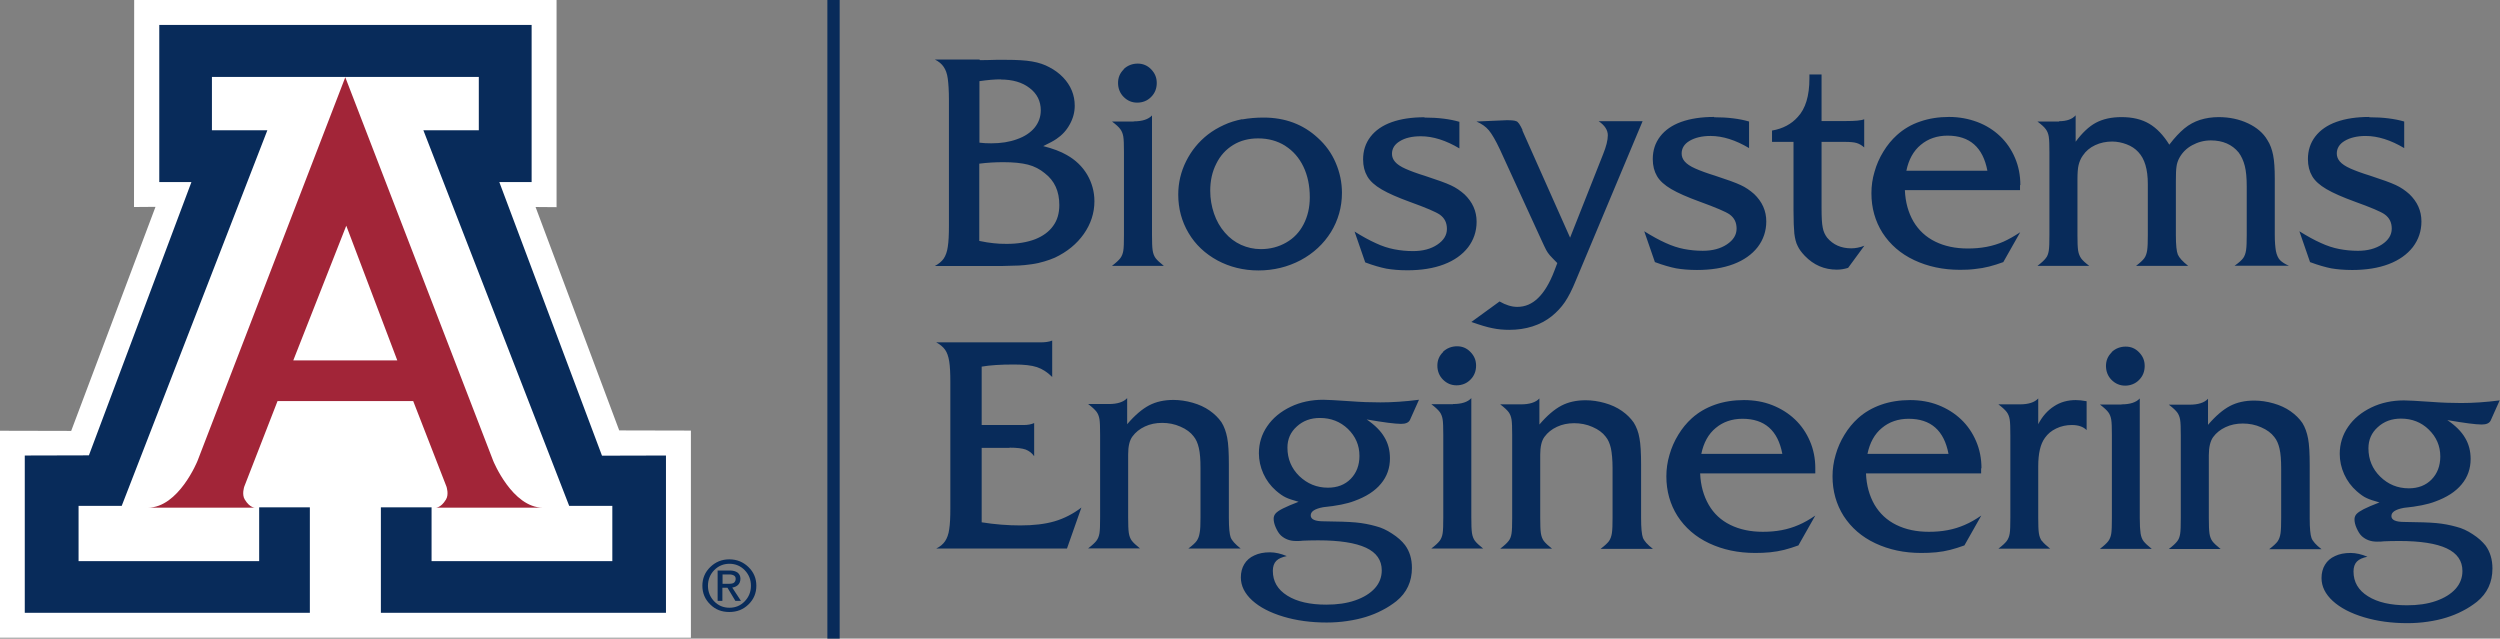
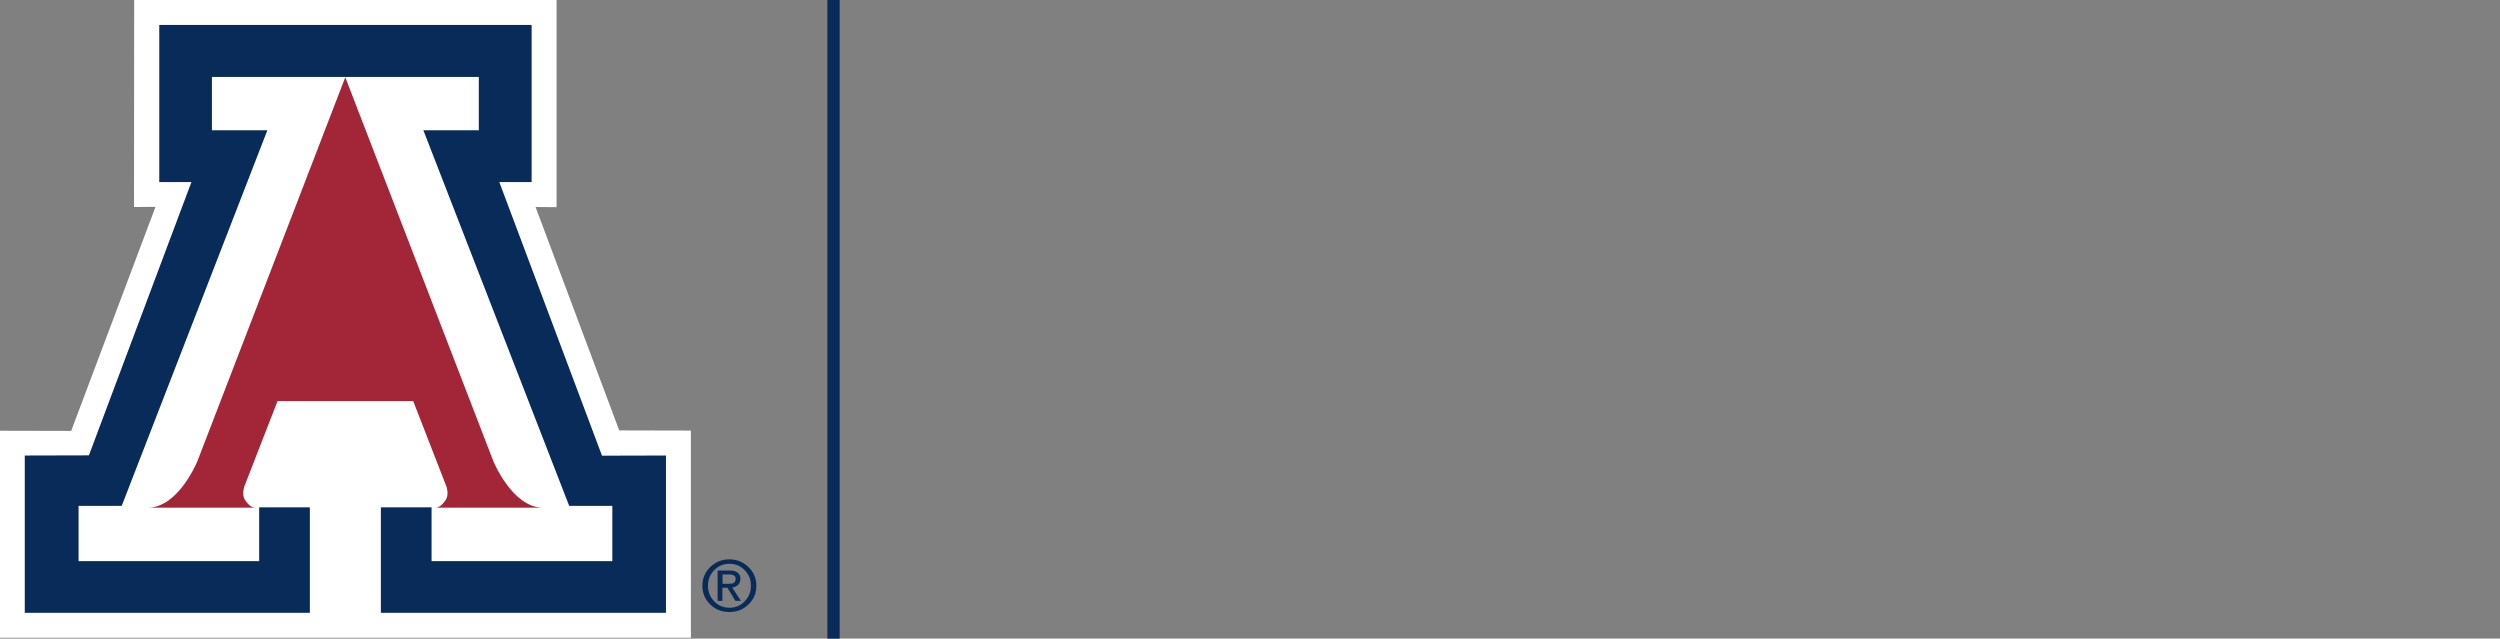
<svg xmlns="http://www.w3.org/2000/svg" id="Layer_1" data-name="Layer 1" viewBox="0 0 152.41 38.93">
  <rect x="0" y="0" width="152.41" height="38.93" fill="#808080" stroke="none" />
  <defs>
    <style>
      .cls-1 {
        fill: #fff;
      }

      .cls-2 {
        fill: #a22538;
      }

      .cls-3 {
        fill: #082b5a;
      }
    </style>
  </defs>
  <polygon class="cls-1" points="8.18 0 8.17 12.62 9.48 12.61 4.34 26.27 0 26.26 0 38.88 42.12 38.88 42.12 26.25 37.75 26.24 32.65 12.62 33.93 12.63 33.93 0 8.18 0" />
  <path class="cls-2" d="m21.05,4.71l9.02,23.39s1.16,2.85,3.03,2.85h-6.57s.33.05.66-.5c.19-.31.03-.78.03-.78l-2.03-5.22h-8.27l-2.03,5.22s-.16.47.03.78c.33.55.66.5.66.5h-6.57c1.88,0,3.03-2.85,3.03-2.85L21.05,4.71Z" />
  <polygon class="cls-3" points="21.06 4.69 29.19 4.69 29.19 7.94 25.81 7.94 34.7 30.84 37.33 30.84 37.33 34.21 26.31 34.21 26.31 30.93 23.22 30.93 23.22 37.36 40.6 37.36 40.6 27.77 36.7 27.78 30.44 11.1 32.41 11.1 32.41 1.52 21.06 1.52 9.71 1.52 9.71 11.1 11.67 11.1 5.42 27.76 1.51 27.77 1.51 37.36 18.89 37.36 18.89 30.93 15.8 30.93 15.8 34.21 4.79 34.21 4.79 30.84 7.42 30.84 16.3 7.94 12.92 7.94 12.92 4.69 21.06 4.69" />
  <path class="cls-3" d="m45.63,34.57c.32.31.48.69.48,1.14s-.16.83-.48,1.14c-.32.31-.7.46-1.17.46s-.85-.15-1.16-.46c-.32-.31-.48-.69-.48-1.14s.16-.83.48-1.14c.32-.31.7-.47,1.16-.47s.85.16,1.17.47m-.23.19c-.25-.26-.57-.39-.93-.39s-.68.13-.93.39c-.25.26-.38.58-.38.95s.13.69.38.95c.25.26.56.39.93.39s.68-.13.93-.39c.25-.26.38-.57.38-.95s-.13-.69-.38-.95m-1.64.02h.74c.2,0,.36.05.47.13.11.09.17.21.17.37,0,.17-.06.31-.17.4-.08.07-.19.12-.33.14l.53.81h-.34l-.48-.8h-.31v.8h-.29v-1.86Zm.29.81h.4c.14,0,.24-.02.3-.07.06-.05.1-.13.1-.23,0-.09-.03-.16-.1-.2-.06-.04-.16-.07-.3-.07h-.4v.57Z" />
-   <polygon class="cls-1" points="21.04 21.97 24.22 21.97 21.11 13.76 17.88 21.97 21.04 21.97" />
  <rect class="cls-3" x="50.44" y="0" width=".75" height="38.93" />
-   <path class="cls-3" d="m148.07,26.19c.46.45.7.99.7,1.64,0,.57-.18,1.04-.53,1.4-.35.36-.82.54-1.39.54-.68,0-1.26-.24-1.74-.71-.48-.47-.72-1.05-.72-1.73,0-.52.19-.95.57-1.29.38-.35.85-.52,1.41-.52.67,0,1.24.22,1.7.67m1.98-1.62c-.58,0-1.19-.02-1.83-.07-.88-.06-1.44-.09-1.66-.09-.72,0-1.39.14-1.99.43-.6.29-1.08.68-1.42,1.18-.34.49-.51,1.05-.51,1.65,0,.42.09.84.27,1.24.18.4.44.75.77,1.04.22.19.41.33.59.41.18.09.44.17.79.27-.42.16-.74.3-.96.41-.21.11-.36.21-.44.3-.08.09-.12.2-.12.32,0,.16.04.34.13.54.09.2.19.37.32.49.25.22.55.33.91.33.18,0,.32,0,.43-.02.23-.01.54-.02.92-.02,1.3,0,2.27.15,2.91.45.64.3.96.76.96,1.38,0,.41-.14.78-.42,1.09-.28.31-.68.56-1.2.74-.52.18-1.1.26-1.76.26-1,0-1.79-.18-2.38-.55s-.88-.87-.88-1.51c0-.26.07-.47.21-.61.14-.14.35-.23.64-.29-.36-.15-.7-.23-1.03-.23-.37,0-.68.06-.95.19-.27.12-.47.3-.61.53-.14.23-.21.5-.21.81,0,.51.23.98.69,1.4.46.42,1.1.75,1.9.99.8.24,1.68.36,2.64.36.43,0,.85-.03,1.25-.09.41-.06.78-.14,1.13-.25.35-.11.68-.24,1-.41.32-.16.6-.35.86-.55.64-.52.95-1.2.95-2.03,0-.55-.14-1.01-.41-1.39-.2-.25-.46-.49-.79-.7-.33-.22-.66-.37-.98-.45-.39-.11-.8-.19-1.23-.23-.43-.04-1.08-.06-1.96-.07-.53,0-.79-.12-.79-.36,0-.12.06-.22.18-.3.12-.08.31-.15.58-.2.82-.08,1.46-.21,1.9-.38.72-.26,1.26-.61,1.62-1.05.37-.44.55-.96.55-1.55,0-.48-.11-.91-.34-1.29-.22-.38-.58-.74-1.08-1.08,1.04.18,1.74.27,2.1.27.28,0,.46-.08.54-.24l.55-1.23c-.85.11-1.64.16-2.36.16m-16.58.1h-1.23c.25.19.42.35.51.47.09.12.15.27.18.45.03.18.04.5.04.96v5.04c0,.46-.01.78-.04.96-.03.18-.08.33-.18.45-.09.12-.26.28-.51.47h3.16c-.24-.19-.41-.35-.5-.47-.09-.12-.15-.28-.18-.47-.03-.2-.04-.51-.04-.94v-3.85c0-.48.09-.85.26-1.09.19-.26.44-.46.76-.61.32-.15.67-.22,1.05-.22s.77.07,1.12.23c.35.15.62.35.8.59.15.18.25.41.32.71.07.3.1.7.1,1.21v3.04c0,.41-.01.72-.04.92-.03.2-.09.36-.18.49-.1.13-.26.28-.51.47h3.19c-.34-.26-.54-.49-.61-.68-.07-.19-.11-.59-.11-1.2v-3.24c0-.72-.03-1.27-.1-1.63-.07-.36-.18-.68-.35-.95-.18-.26-.42-.5-.72-.71-.3-.21-.65-.37-1.04-.48-.39-.11-.78-.17-1.17-.17-.57,0-1.06.11-1.48.33-.42.22-.87.6-1.34,1.15v-1.59c-.22.24-.6.36-1.12.36m-4.75-3.19c-.24.23-.35.51-.35.83s.11.62.34.85c.23.23.51.35.83.35s.63-.12.85-.35c.23-.23.34-.52.34-.85s-.11-.59-.34-.83-.5-.35-.82-.35-.62.11-.86.34m.61,3.19h-1.32c.25.19.42.35.51.47.09.12.15.27.18.45.03.18.04.5.04.96v5.04c0,.46-.01.78-.04.96-.03.18-.09.33-.18.45-.09.12-.26.28-.51.47h3.16c-.24-.19-.41-.35-.5-.47-.09-.12-.15-.28-.18-.47-.03-.2-.05-.51-.05-.94v-7.29c-.22.24-.59.36-1.11.36m-4.86,8.33c-.09-.12-.15-.28-.18-.47-.03-.2-.04-.51-.04-.94v-3.14c0-.78.13-1.36.41-1.74.17-.24.39-.43.69-.57.29-.14.61-.21.95-.21.39,0,.69.1.9.31v-1.76c-.26-.05-.49-.07-.66-.07-.49,0-.94.12-1.33.38-.39.25-.71.61-.96,1.09v-1.57c-.22.24-.6.36-1.11.36h-1.32c.25.19.42.35.51.47.09.12.15.27.18.45.03.18.04.5.04.96v5.04c0,.46-.01.78-.04.96-.03.18-.09.33-.18.45-.09.12-.26.28-.51.47h3.16c-.24-.19-.41-.35-.5-.47m-9.76-6.89c.44-.37.99-.56,1.63-.56,1.35,0,2.16.71,2.43,2.14h-4.94c.14-.68.43-1.21.88-1.58m6.07,2.46c0-.6-.11-1.15-.33-1.66-.22-.51-.52-.95-.91-1.32-.39-.37-.85-.66-1.38-.87s-1.11-.31-1.73-.31-1.22.09-1.76.28c-.54.19-1.01.46-1.42.83-.31.28-.59.62-.82,1-.24.39-.42.8-.54,1.23-.13.43-.19.87-.19,1.31,0,.9.23,1.71.68,2.42.46.71,1.1,1.27,1.93,1.66.83.39,1.76.59,2.79.59.31,0,.61-.01.92-.04.3-.03.59-.08.86-.15.27-.07.56-.16.86-.27l1.03-1.82c-.35.24-.68.43-1.01.57-.32.14-.67.25-1.04.32-.37.07-.75.1-1.15.1-.75,0-1.41-.14-1.98-.42-.57-.28-1.01-.69-1.33-1.23-.31-.54-.49-1.17-.52-1.91h7.02v-.31Zm-16.2-2.46c.44-.37.99-.56,1.63-.56,1.35,0,2.16.71,2.43,2.14h-4.94c.14-.68.43-1.21.88-1.58m6.07,2.46c0-.6-.11-1.15-.33-1.66-.22-.51-.52-.95-.91-1.32-.39-.37-.85-.66-1.38-.87s-1.11-.31-1.73-.31-1.22.09-1.76.28c-.54.19-1.01.46-1.42.83-.31.28-.59.62-.82,1-.24.39-.42.8-.54,1.23-.13.43-.19.87-.19,1.31,0,.9.23,1.71.68,2.42.46.71,1.1,1.27,1.93,1.66.83.39,1.76.59,2.8.59.31,0,.61-.01.91-.04.3-.03.59-.08.87-.15.27-.07.56-.16.86-.27l1.03-1.82c-.35.24-.68.43-1.01.57-.32.14-.67.25-1.04.32-.37.07-.75.1-1.15.1-.75,0-1.41-.14-1.98-.42-.57-.28-1.01-.69-1.32-1.23-.31-.54-.49-1.17-.52-1.91h7.02v-.31Zm-17.98-3.9h-1.23c.25.19.42.35.51.47.09.12.15.27.18.45.03.18.04.5.04.96v5.04c0,.46-.01.78-.04.96-.03.18-.08.33-.18.45-.09.12-.26.28-.51.47h3.16c-.24-.19-.41-.35-.5-.47-.09-.12-.15-.28-.18-.47-.03-.2-.04-.51-.04-.94v-3.85c0-.48.08-.85.26-1.09.19-.26.44-.46.76-.61.32-.15.67-.22,1.05-.22s.77.07,1.12.23c.35.15.62.35.8.59.15.18.25.41.32.71.06.3.1.7.1,1.21v3.04c0,.41-.01.72-.04.92-.03.2-.09.36-.18.49-.1.13-.26.28-.51.47h3.19c-.34-.26-.54-.49-.61-.68-.07-.19-.11-.59-.11-1.2v-3.24c0-.72-.03-1.27-.1-1.63-.06-.36-.18-.68-.35-.95-.18-.26-.42-.5-.72-.71-.3-.21-.65-.37-1.04-.48-.39-.11-.78-.17-1.17-.17-.57,0-1.06.11-1.48.33-.42.22-.87.6-1.34,1.15v-1.59c-.22.24-.6.36-1.12.36m-4.75-3.19c-.24.23-.35.51-.35.83s.11.62.34.85c.23.23.5.35.83.35s.63-.12.85-.35c.23-.23.34-.52.34-.85s-.11-.59-.34-.83-.5-.35-.82-.35-.62.11-.86.34m.61,3.19h-1.32c.25.19.42.35.51.47.09.12.15.27.18.45.03.18.04.5.04.96v5.04c0,.46-.01.78-.04.96-.03.18-.09.33-.18.45-.09.12-.26.28-.51.47h3.16c-.24-.19-.41-.35-.5-.47-.09-.12-.15-.28-.18-.47-.03-.2-.04-.51-.04-.94v-7.29c-.22.24-.59.36-1.11.36m-6.41,1.52c.46.45.7.99.7,1.64,0,.57-.18,1.04-.53,1.4-.35.36-.82.54-1.39.54-.68,0-1.26-.24-1.75-.71-.48-.47-.72-1.05-.72-1.73,0-.52.19-.95.57-1.29.38-.35.85-.52,1.41-.52.67,0,1.24.22,1.71.67m1.98-1.62c-.58,0-1.19-.02-1.83-.07-.88-.06-1.44-.09-1.66-.09-.72,0-1.39.14-1.99.43-.6.29-1.08.68-1.42,1.18-.34.49-.51,1.05-.51,1.65,0,.42.09.84.27,1.24.18.4.44.75.77,1.04.22.19.42.33.59.41.18.09.44.17.79.27-.42.16-.74.3-.96.41-.22.11-.36.21-.44.3-.08.09-.12.2-.12.32,0,.16.04.34.13.54.09.2.19.37.32.49.25.22.55.33.91.33.18,0,.32,0,.43-.02.23-.01.54-.02.92-.02,1.3,0,2.27.15,2.92.45.64.3.96.76.96,1.38,0,.41-.14.78-.42,1.09-.28.31-.68.56-1.2.74-.52.18-1.1.26-1.76.26-1,0-1.79-.18-2.38-.55-.59-.37-.88-.87-.88-1.51,0-.26.07-.47.21-.61.14-.14.35-.23.64-.29-.36-.15-.7-.23-1.03-.23-.36,0-.68.06-.95.19-.27.12-.47.3-.61.53-.14.23-.21.5-.21.81,0,.51.23.98.69,1.4.46.42,1.1.75,1.9.99.8.24,1.68.36,2.64.36.43,0,.85-.03,1.25-.09.41-.06.78-.14,1.14-.25.35-.11.68-.24,1-.41.32-.16.6-.35.86-.55.64-.52.95-1.2.95-2.03,0-.55-.14-1.01-.42-1.39-.19-.25-.46-.49-.79-.7-.33-.22-.66-.37-.98-.45-.39-.11-.8-.19-1.23-.23-.43-.04-1.09-.06-1.96-.07-.53,0-.79-.12-.79-.36,0-.12.06-.22.18-.3.12-.08.31-.15.58-.2.82-.08,1.46-.21,1.9-.38.72-.26,1.26-.61,1.62-1.05.37-.44.55-.96.55-1.55,0-.48-.11-.91-.34-1.29-.22-.38-.58-.74-1.08-1.08,1.04.18,1.74.27,2.1.27.28,0,.46-.08.54-.24l.55-1.23c-.85.11-1.64.16-2.36.16m-16.58.1h-1.23c.25.19.42.35.51.47.09.12.15.27.18.45.03.18.04.5.04.96v5.04c0,.46-.01.78-.04.96-.03.18-.09.33-.18.45-.09.12-.26.28-.51.47h3.16c-.24-.19-.41-.35-.5-.47-.09-.12-.15-.28-.18-.47-.03-.2-.04-.51-.04-.94v-3.85c0-.48.08-.85.26-1.09.19-.26.44-.46.76-.61.32-.15.67-.22,1.05-.22s.77.07,1.12.23c.35.15.62.35.8.59.15.18.25.41.32.71.07.3.1.7.1,1.21v3.04c0,.41-.01.72-.05.92-.03.2-.09.36-.18.49-.09.13-.26.28-.51.47h3.19c-.33-.26-.54-.49-.61-.68-.07-.19-.11-.59-.11-1.2v-3.24c0-.72-.03-1.27-.1-1.63-.07-.36-.18-.68-.35-.95-.18-.26-.42-.5-.72-.71-.3-.21-.65-.37-1.04-.48-.39-.11-.78-.17-1.17-.17-.57,0-1.06.11-1.48.33-.42.22-.87.6-1.34,1.15v-1.59c-.22.24-.6.36-1.12.36m-6.05,2.66c.44,0,.76.04.97.11.21.08.39.21.53.41v-2.02c-.18.08-.39.12-.65.12h-2.55v-3.56c.51-.09,1.16-.13,1.97-.13.61,0,1.07.05,1.4.16.33.11.64.31.93.6v-2.22c-.19.08-.44.11-.72.11h-6.35c.24.13.42.28.54.45.12.17.2.4.25.7.05.3.07.73.07,1.29v7.67c0,.56-.02.99-.07,1.29-.04.3-.13.54-.25.72-.12.18-.3.33-.54.45h7.97l.88-2.5c-.51.39-1.06.67-1.64.84-.58.17-1.28.25-2.09.25-.75,0-1.54-.06-2.35-.19v-4.54h1.7Z" />
-   <path class="cls-3" d="m144.44,7.13c-.77,0-1.44.1-2,.3-.56.2-.99.5-1.29.89-.3.39-.45.85-.45,1.38,0,.41.09.75.26,1.04.17.29.46.55.87.79.41.24.98.49,1.72.76,1,.36,1.61.62,1.83.78.29.21.43.49.43.87s-.2.7-.59.96c-.4.26-.88.39-1.47.39-.41,0-.79-.04-1.15-.11-.36-.07-.73-.19-1.12-.37-.38-.17-.82-.41-1.3-.71l.65,1.88c.51.19.94.31,1.29.38.35.06.77.1,1.28.1.85,0,1.6-.12,2.23-.36.63-.24,1.12-.59,1.47-1.04.34-.45.52-.97.52-1.56,0-.65-.25-1.2-.74-1.67-.25-.22-.52-.41-.83-.55-.3-.14-.82-.33-1.56-.57-.52-.16-.92-.31-1.21-.44-.29-.13-.5-.27-.63-.42-.13-.15-.19-.31-.19-.49,0-.32.16-.58.48-.77s.75-.3,1.28-.3c.74,0,1.53.25,2.35.74v-1.62c-.58-.17-1.29-.26-2.13-.26m-18.9.26h-1.33c.25.19.42.34.51.47.09.12.15.27.18.45.03.18.04.5.04.96v5.04c0,.46-.01.78-.04.96-.03.18-.08.33-.18.45-.09.12-.26.28-.51.47h3.16c-.24-.18-.4-.33-.49-.45-.09-.13-.16-.29-.19-.49-.03-.2-.04-.51-.04-.94v-3.38c0-.39.02-.69.07-.89s.13-.4.26-.58c.18-.27.43-.48.75-.63.32-.15.67-.22,1.04-.22.29,0,.59.06.88.17.29.11.53.27.71.47.39.41.58,1.06.58,1.95v3.11c0,.42-.01.73-.04.93-.03.2-.09.37-.18.49-.09.12-.26.28-.5.46h3.18c-.34-.27-.55-.5-.63-.69-.08-.19-.12-.59-.12-1.19v-3.26c0-.44.01-.75.04-.92.02-.17.08-.35.17-.52.18-.33.44-.59.79-.78.35-.19.73-.29,1.13-.29.73,0,1.3.25,1.7.74.17.23.29.5.37.81.08.31.12.73.12,1.26v2.95c0,.42-.01.73-.04.93-.03.2-.09.37-.18.49-.09.12-.26.28-.52.46h3.31c-.24-.1-.42-.22-.54-.34-.12-.13-.2-.31-.25-.55-.04-.23-.07-.57-.07-.99v-3.42c0-.61-.03-1.09-.1-1.44-.07-.35-.18-.66-.35-.92-.25-.43-.65-.77-1.18-1.02-.53-.25-1.13-.38-1.79-.38-.41,0-.79.06-1.14.17-.34.11-.66.28-.95.52-.29.24-.6.57-.92.99-.36-.58-.77-1.01-1.23-1.28-.46-.27-1.02-.4-1.68-.4-.61,0-1.12.11-1.56.34-.43.23-.84.62-1.24,1.16v-1.61c-.21.24-.55.36-1.02.36m-8.42,1.44c.44-.37.99-.56,1.63-.56,1.35,0,2.16.71,2.43,2.14h-4.94c.14-.68.43-1.21.88-1.58m6.07,2.46c0-.6-.11-1.16-.33-1.67-.22-.51-.52-.95-.91-1.32-.39-.37-.85-.66-1.38-.86s-1.11-.31-1.73-.31-1.22.09-1.76.28c-.54.18-1.01.46-1.42.83-.31.28-.59.62-.82,1-.24.39-.42.8-.54,1.23-.13.43-.19.87-.19,1.31,0,.9.23,1.71.68,2.42.46.71,1.1,1.27,1.93,1.66.83.39,1.76.59,2.79.59.31,0,.61-.01.92-.05.3-.03.59-.08.86-.15.27-.07.56-.16.86-.27l1.03-1.82c-.35.23-.68.42-1.01.57-.32.14-.67.25-1.04.32-.37.07-.75.1-1.15.1-.75,0-1.41-.14-1.98-.42-.57-.28-1.01-.69-1.33-1.23-.31-.54-.49-1.17-.52-1.91h7.02v-.31Zm-10.71-2.64c.32,0,.57.02.73.07.16.05.32.14.46.27v-1.72c-.18.08-.56.11-1.12.11h-1.48v-2.84h-.74v.24c0,1.07-.24,1.85-.71,2.35-.39.44-.92.72-1.57.83v.69h1.31v4.21c0,.61.02,1.07.05,1.38.04.31.1.56.2.75.09.2.24.4.44.61.54.56,1.19.84,1.95.84.24,0,.47-.04.69-.11l.99-1.35c-.28.11-.55.16-.8.16-.62,0-1.11-.22-1.47-.65-.13-.17-.23-.38-.27-.62-.05-.24-.07-.63-.07-1.17v-4.05h1.41Zm-7.96-1.52c-.77,0-1.44.1-2,.3-.56.2-.99.5-1.29.89-.3.39-.45.85-.45,1.38,0,.41.09.75.26,1.04.17.29.46.55.87.79.41.24.98.49,1.72.76.99.36,1.6.62,1.83.78.29.21.43.49.43.87s-.2.7-.59.96c-.39.26-.88.39-1.47.39-.41,0-.79-.04-1.15-.11-.36-.07-.73-.19-1.12-.37-.38-.17-.82-.41-1.3-.71l.65,1.88c.51.19.94.31,1.29.38.35.06.77.1,1.28.1.85,0,1.6-.12,2.23-.36.63-.24,1.12-.59,1.47-1.04.34-.45.52-.97.52-1.56,0-.65-.25-1.2-.74-1.67-.25-.22-.52-.41-.83-.55-.3-.14-.82-.33-1.56-.57-.52-.16-.92-.31-1.21-.44-.29-.13-.5-.27-.63-.42-.13-.15-.19-.31-.19-.49,0-.32.16-.58.48-.77s.75-.3,1.28-.3c.74,0,1.53.25,2.35.74v-1.62c-.58-.17-1.29-.26-2.13-.26m-11.67.8c-.16-.35-.29-.54-.4-.56-.08-.04-.27-.06-.57-.06l-1.85.08c.32.14.57.31.76.54s.41.61.67,1.16l2.53,5.52c.13.29.23.49.29.61.06.12.14.22.22.32.09.1.24.26.46.48l-.19.5c-.28.73-.61,1.27-.98,1.63-.37.36-.79.54-1.27.54-.34,0-.7-.11-1.08-.33l-1.72,1.25c.54.19.97.32,1.29.38.33.07.67.1,1.02.1.51,0,.98-.07,1.42-.21.44-.14.83-.35,1.17-.62.32-.26.58-.54.8-.86.21-.31.44-.75.67-1.32l4.07-9.71h-2.68c.37.25.56.54.56.86,0,.3-.1.69-.29,1.16l-2.01,5.08-2.92-6.56Zm-5.99-.8c-.77,0-1.44.1-2,.3-.56.2-.99.5-1.29.89-.3.39-.45.85-.45,1.38,0,.41.09.75.26,1.04.17.29.46.55.87.79.41.24.98.49,1.72.76,1,.36,1.6.62,1.83.78.29.21.43.49.43.87s-.2.7-.59.96c-.39.26-.88.39-1.47.39-.41,0-.79-.04-1.15-.11-.36-.07-.74-.19-1.12-.37-.38-.17-.82-.41-1.3-.71l.65,1.88c.51.19.94.31,1.29.38.35.06.77.1,1.28.1.85,0,1.6-.12,2.23-.36.63-.24,1.12-.59,1.47-1.04.34-.45.52-.97.52-1.56,0-.65-.25-1.2-.74-1.67-.25-.22-.52-.41-.83-.55-.3-.14-.82-.33-1.56-.57-.52-.16-.92-.31-1.21-.44-.29-.13-.5-.27-.63-.42-.13-.15-.19-.31-.19-.49,0-.32.16-.58.48-.77.32-.2.75-.3,1.28-.3.74,0,1.53.25,2.35.74v-1.62c-.58-.17-1.29-.26-2.13-.26m-8.48,1.73c.47.3.84.72,1.1,1.26.26.54.39,1.17.39,1.87,0,.62-.13,1.17-.38,1.65s-.6.85-1.06,1.11c-.45.26-.97.4-1.54.4-.43,0-.83-.09-1.21-.26-.37-.17-.71-.42-.99-.75-.29-.33-.51-.72-.66-1.16-.15-.44-.23-.9-.23-1.39,0-.61.12-1.16.37-1.65.24-.49.59-.87,1.03-1.14.44-.27.95-.4,1.52-.4.62,0,1.17.15,1.65.45m-2.63-1.62c-.39.08-.76.19-1.1.35-.35.16-.68.35-.99.59-.56.44-1,.98-1.32,1.62-.32.64-.48,1.32-.48,2.03,0,.86.21,1.64.63,2.35.42.71,1.01,1.26,1.76,1.67.75.4,1.58.61,2.5.61s1.79-.21,2.58-.63c.78-.42,1.39-.99,1.84-1.71.44-.72.67-1.52.67-2.39,0-.64-.13-1.25-.38-1.83-.25-.59-.62-1.1-1.1-1.53-.89-.82-1.99-1.23-3.3-1.23-.47,0-.9.04-1.29.11m-7.23-3.05c-.24.23-.35.51-.35.83s.11.62.34.85c.23.23.5.35.83.35s.63-.12.85-.35c.23-.23.34-.52.34-.85,0-.32-.11-.59-.34-.83-.22-.23-.5-.35-.82-.35s-.62.11-.86.34m.61,3.19h-1.32c.25.19.42.34.51.47.09.12.15.27.18.45.03.18.04.5.04.96v5.04c0,.46-.01.78-.04.96-.03.18-.09.33-.18.45-.09.12-.26.28-.51.47h3.16c-.24-.19-.41-.35-.5-.47-.09-.12-.15-.28-.18-.47-.03-.19-.04-.51-.04-.94v-7.29c-.22.24-.6.36-1.11.36m-7.95,2.49c.61,0,1.11.05,1.5.15.39.1.73.28,1.02.52.6.46.89,1.1.89,1.94,0,.5-.12.93-.38,1.28-.25.35-.62.62-1.1.81-.48.18-1.05.28-1.72.28-.3,0-.57-.01-.81-.04-.24-.02-.53-.07-.87-.14v-4.71c.48-.06.96-.09,1.45-.09m-.15-5.04c.73,0,1.32.17,1.77.52.45.34.68.8.68,1.36,0,.4-.13.75-.38,1.06-.25.3-.61.54-1.07.7-.46.17-.98.25-1.57.25-.25,0-.49-.01-.72-.04v-3.75c.49-.07.92-.11,1.3-.11m-1.3-1.21h-2.72c.24.12.42.27.54.45.12.17.21.41.25.72.04.3.07.73.07,1.28v7.69c0,.55-.02.97-.07,1.28-.04.3-.13.54-.25.72-.12.17-.3.32-.54.45h4.06c.48-.01.84-.02,1.07-.03.23-.01.49-.04.78-.08.29-.04.54-.1.77-.17.23-.07.44-.14.64-.23.74-.35,1.33-.83,1.76-1.44s.65-1.28.65-2c0-.58-.15-1.12-.44-1.62-.29-.49-.71-.9-1.25-1.2-.36-.21-.84-.39-1.43-.54.37-.18.64-.32.81-.44.34-.23.61-.52.81-.89.2-.36.3-.74.3-1.13,0-.33-.06-.64-.18-.93-.12-.29-.3-.56-.53-.8-.23-.24-.51-.45-.84-.62-.29-.16-.64-.28-1.05-.35-.4-.07-.93-.1-1.59-.1h-.6c-.35.01-.68.02-.99.02" />
</svg>